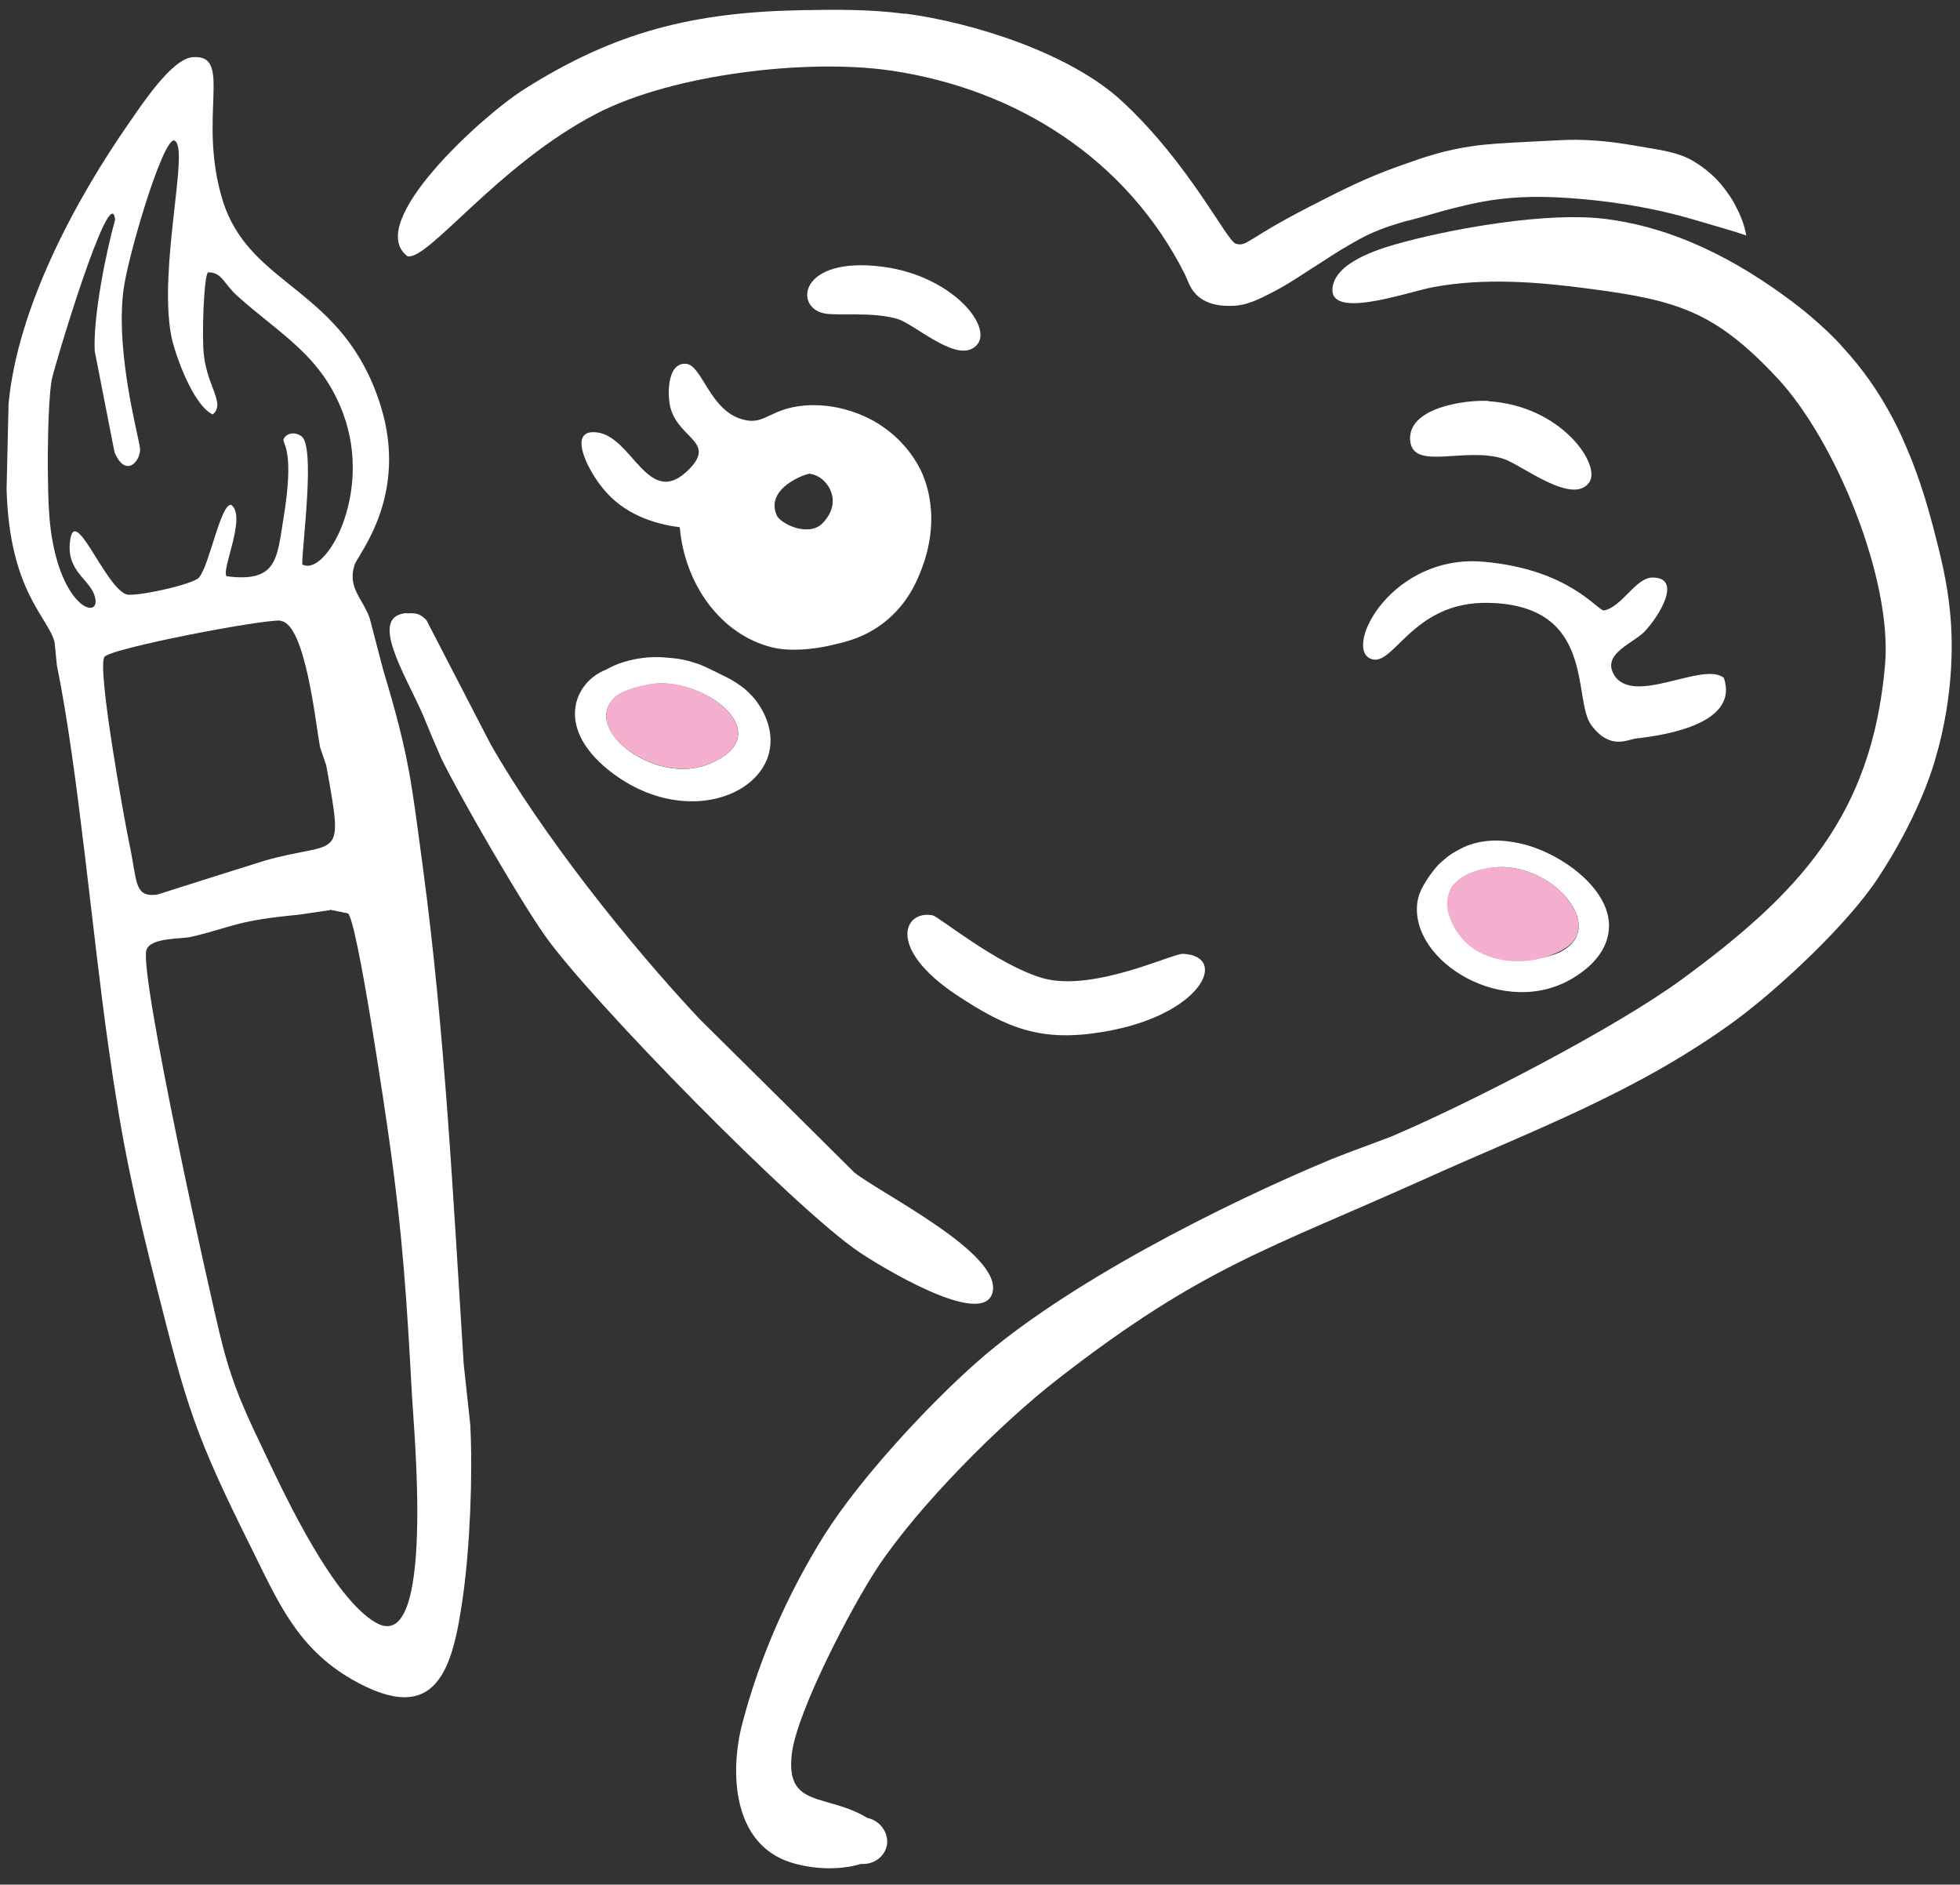
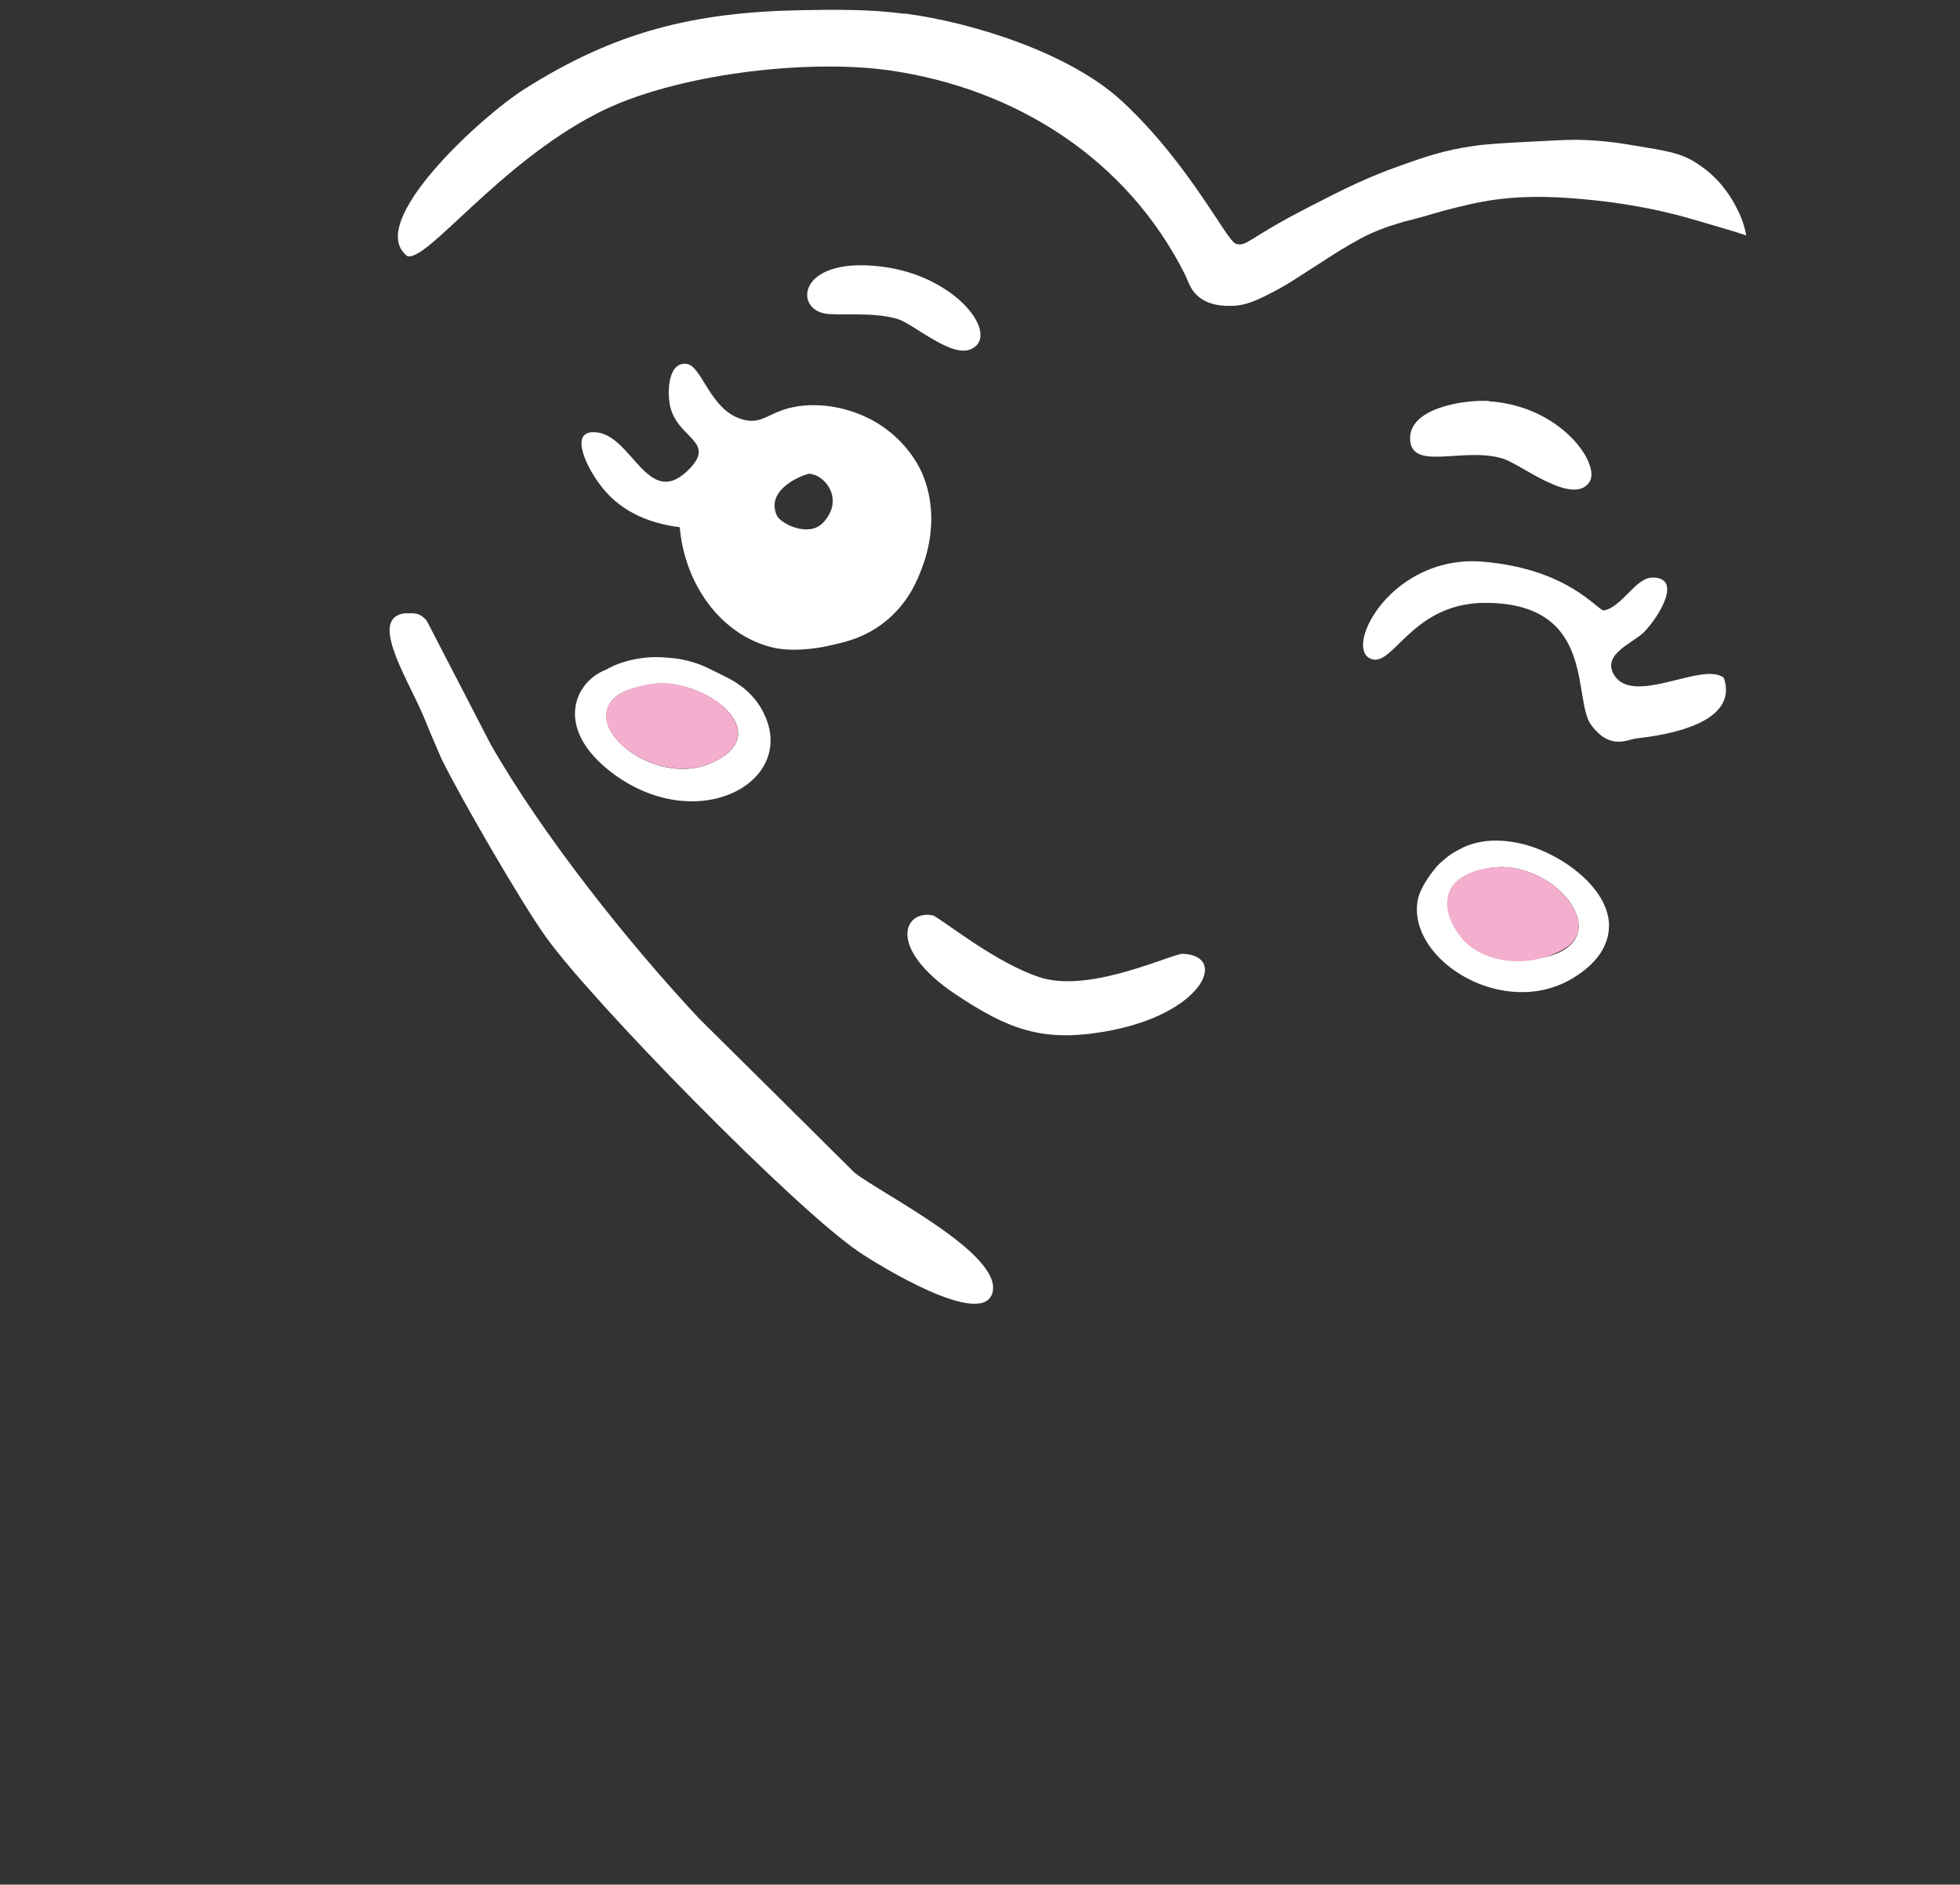
<svg xmlns="http://www.w3.org/2000/svg" version="1.2" viewBox="0 0 596 573" width="596" height="573">
  <rect x="0" y="0" width="596" height="573" fill="#333333" stroke="none" />
  <title>favicon-dark-svg</title>
  <style>
		.s0 { fill: #ffffff } 
		.s1 { fill: none } 
		.s2 { fill: #f4aece } 
	</style>
  <g id="Calque_1">
    <g id="Dossier 1">
-       <path fill-rule="evenodd" class="s0" d="m58.5 17.4c12.6-1.1 1.4 18.1 9.2 43.5 8.3 26.7 36.6 26.2 48 62.3 8.7 27.7-7 45.5-7.9 48.6-2.2 6.9 2.4 10 4.6 16.1l4.1 15.7c8 26.6 8.5 33.5 12.1 60.2 6.7 50 9.2 100.5 12.4 150.9l2 18.5c0.8 15.2-0.1 37-2.2 52-3.1 22.1-7.8 40.3-33.8 25.4-16.8-9.7-22.6-23.9-30.7-40.2-16.9-33.9-19.5-42.7-28.5-78.4-7-27.5-10.7-44.6-14.7-72.9-5-34.7-9.3-85-15.8-116.8l-0.7-7c-1.9-7.7-13.7-15.3-14.6-46.5 0.2-8.7 0.4-17.4 0.6-26 2.7-29.1 20.2-61.9 36.9-85.8 3.5-5 12.7-19.1 19-19.6zm-5.5 25.3c-3.5-0.8-14.3 35.7-15.5 45.8-2.4 19.7 5.1 45.7 5.1 48.1 0 4-4.6 8.7-7.8 0.8-2-10.3-4-20.5-6-30.7-0.5-10.3 3.3-29.5 6.2-39.9-1.3-12.8-18.7 45.3-19.3 48.8-1.4 8.4-1.5 34.5-0.5 43.5 2.5 23.6 13.5 29.1 13.9 23.9-0.3-6.4-8.5-8.2-7.9-17.5 1-13.8 10.5 12.8 17.2 15.2 2.5 0.9 20.4-3 22.1-5.1 3.2-3.7 6.6-22.6 9.8-22.1 4.8 3.5-3.1 19.7-1.4 21.7 15.4 2 15.3-5.3 17.3-17.6 3.4-20.5-0.2-22.6 0-23.9 0.3-1.4 2.8-2.9 5.4-1.1 4.4 2.8 0.3 32.8 0.3 39 7.1 4 21.5-21.4 12.5-45.7-6.5-17.7-18.9-24-32.1-35.8-4.4-3.9-4.7-7.3-9-7.3-1.3 0.5-2 19.8-1.3 25.2 1.1 9.7 6.6 14.7 2.7 18-5.8-2.6-11.3-17.6-12.6-23.7-4.1-21.4 5.9-58.3 0.8-59.6zm32.4 146c-4.7-0.6-52.5 8.5-53.7 11.1-2.1 4 6 48.9 7.6 56.6 2.5 11.5 1.3 16.5 8.5 15.6q16.3-5.2 32.6-10.3c22.8-6.5 24.3 1.2 18.8-29l-1.9-5.6c-1.3-6.9-4.4-37.4-11.9-38.3zm15 88l-9.5 1.4c-19.2 1.8-19.6 3.6-32.6 6.7-3 0.8-12.6 0.1-13.8 4.1-2.1 7.7 19.3 105 23.1 119.8 3.5 13.6 7.4 21.5 13.4 34.1 6.5 13.7 20.5 43.1 33.2 50.5 18.4 10.8 11.5-60 11.1-68.6-1.6-29.3-2.8-48.9-7-78.5-1.1-8-9.7-66.4-12.5-68.5l-5.4-1.1zm387.3-210.2c21.5 2.6 40.5 12.6 57.4 25.3 8.3 6.2 14.5 12.8 14.9 13.4 6.8 7.3 11.1 14.1 13.5 18.3 2.8 4.8 4.5 8.5 5.9 11.8 1.4 3.2 4.9 11.4 8.4 24.8 2.3 8.9 4.3 16.6 5.2 26.3 0.6 6 1.7 23.5-4.6 44.7-1 3.6-5.7 18.2-17.3 35.8-9.1 13.9-29.8 33.3-43.3 43.3-30 21.9-60.9 33.1-94.2 48.1-48 21.6-67.9 26.8-111.7 60.8-17.7 13.7-42.6 38.7-55 57.4-7.9 11.9-24.4 43.5-26.1 56.5-2.1 17 10.4 12.1 22.9 19.7 4.3 0.9 6.8 5.1 5.9 8.7-0.8 3.2-4 5.6-7.8 5.3-5.1 1.6-13.3 2.1-21.5-0.5-17.6-5.7-18.5-27.5-14.5-42.5 5.3-20.1 13.9-39.5 25-57.2 10.7-16.9 31.2-39.1 46.4-52.5 26.9-23.7 74.5-47.8 108-61.7 5.8-2.3 11.7-4.4 17.5-6.6 23.9-10.1 68.5-33.1 88.8-48 35.7-26.2 57.7-49.7 61.7-95.5 2.3-26-15-68.3-32.8-87.3-18.8-20.1-30.2-23.6-57-27.1-15.7-2.1-32-3.4-47.6-0.5-8 1.5-33.4 10.7-30.4-0.9 2-7.4 15.3-11.2 21.8-12.9 16.6-4.4 43.7-9 60.4-7z" />
      <path fill-rule="evenodd" class="s0" d="m275.1 4.1c21.1 2.8 50.2 12.1 65.9 26.5 20.7 19.1 32 42.7 34.8 43.5 3.4 1 3.2-1.4 22.1-11.1 10.1-5.2 17.6-9 27.8-12.6 7.3-2.6 13.6-4.8 22.3-6 4-0.6 8.9-0.9 18.8-1.4 6.2-0.3 9.3-0.5 12.4-0.5 8.1 0.1 14 1.1 18.7 1.9 8.5 1.4 12.9 2.1 17.2 4.7 1.1 0.7 4.3 2.6 7.5 6.1q1.6 1.8 2.9 3.7 1.4 1.9 2.4 4 1.1 2 1.9 4.2 0.8 2.2 1.2 4.5c-3.9-1.4-9.5-2.9-16.2-4.9-7.2-2.1-16.9-4.4-29.9-5.8-11.4-1.2-20.2-1.4-28.6-0.4-4.5 0.5-9.3 1.6-9.3 1.6-1.6 0.4-4.4 1-8.1 2-2.5 0.7-3.4 1-6.3 1.8-2.4 0.7-4.5 1.2-5.7 1.5-1.5 0.5-3 0.9-4.5 1.4-3.8 1.3-6.8 2.7-8.8 3.8-1.8 1-3.6 2-4.5 2.6-1.2 0.6-2.2 1.3-4.9 3-2.9 1.9-5.1 3.3-5.3 3.4-4.6 3-7.5 4.9-10.7 6.6-5.7 3-9.4 4.9-14.4 4.8-1.6 0-6.5 0-9.9-3.3-2.1-2-2.7-4.5-3.6-6.3-17.5-34.8-51-56.4-89.8-62-25.5-3.6-66 1.2-89 13.1-30 15.5-51.4 44.9-57.6 43.4-13.3-10 22.6-42.6 35.4-50.7 27.7-17.6 51.7-23.5 84.4-24.1 10.3-0.2 21-0.3 31.4 1.1zm-66.6 106.5c5.1 0.2 7.3 14.8 18 17.1 6.2 1.4 7.8-3.5 18.1-4.4 12.2-1 21.5 4.8 23.2 6 8.1 5.3 11.5 12.3 12.2 13.7 2.5 5.3 2.9 9.9 3.1 12.2 0.1 1.4 0.6 8.5-2.6 17.1-1.4 3.8-4.2 11.1-11.6 16.9-5.7 4.5-11.4 5.9-15.4 6.8-6.4 1.6-13.7 2.1-18.8 0.8-15.6-3.9-26.5-19.2-28-36.5-5.5-0.7-15.5-2.8-22.5-10.8-4.5-5-9.3-14.2-6.6-17.1 0.9-1 2.2-1 3-1 11.7 0.1 16.3 24.6 29.3 10.9 7.4-7.9-3.2-9-5.9-17.9-1.1-3.5-1.4-14 4.4-13.8zm37.9 33.4c-1.1-0.1-13.9 4.3-10.2 12.7 1.1 2.5 9.7 6.8 14 2.3 6.7-7 0.8-14.5-3.8-14.9zm-122.7 42.5c2.9-0.2 4.1 0.1 6 2.1 6.5 12.5 12.9 25 19.4 37.5 15.5 27.3 42 60.7 63.7 83.8 15.7 15.5 31.3 31 47 46.6 8.4 6.6 45.1 24.7 42 36.5-3 11.2-34.9-8.5-40.5-12.3-19.5-13.1-81.7-76.6-95.5-96.1-7.4-10.4-25.8-42.1-31.6-54q-2.9-6.6-5.7-13.5c-5.5-12.4-16.6-29.9-4.8-30.7zm378.7-10.9c9.4-0.1 2.1 11.9-2.5 16.6-3.4 3.4-12.7 6.6-9.2 12.8 5.7 10 27.2-4.1 33.5 1.1 4.6 13.6-16.6 17.3-26.5 18.4-2.9 0.3-8 3.7-13.8-4-5.8-7.6 1.6-36.4-31-37.2-23.8-0.7-29.2 20.3-36.3 16.9-7.9-3.8 6.9-31.9 34.6-29.4 25.9 2.3 34.4 14.7 36.5 14.8 5.5-1 9.6-9.9 14.7-10zm-142.6 114.4c14 0.7 5.7 18.7-24.2 23.7-18.9 3.2-29.2-0.9-44.9-11.3-21.2-14.2-15.8-25.8-7.1-24.1 1.9 0.4 19.7 15.1 33.5 19.1 15.3 4.3 39.6-7.6 42.6-7.4zm101.3-33.8c13.1 2.4 30.1 14.7 28 27.4-0.7 4.8-4 9.6-10.5 13.6-20.9 13-50.1-4.9-47.6-22.9 0.6-4.9 5.7-10.6 6.2-11.2q1-1 2-1.8 1-0.9 2.2-1.7 1.1-0.7 2.3-1.3 1.2-0.7 2.5-1.2c6.4-2.4 12.2-1.4 14.9-0.9zm-4.4 7.4c-5 0-14.2 2.4-15.9 7.6-2 6.5 11.8 24.9 30.6 19.4 19.1-5.7 3.1-26.8-14.7-27zm-253.4-63.6c3.4 0.2 6.1 0.9 7.9 1.5 2.4 0.7 4 1.6 7.3 3.2 3.3 1.6 4.8 2.4 6.4 3.6 1.2 0.8 4.2 3.1 6.4 6.8 12.9 21.7-18.2 39.6-44.6 20.3-18.6-13.7-12.1-28.1-2.4-31.8 1.4-0.8 3.1-1.6 5-2.2 5.6-1.8 10.6-1.8 14-1.4zm-1 7.8c-3.7-0.3-11.1 1.4-14.2 3.4-13 9.1 10.6 28.2 27.7 21 19.5-8.2 2.1-23.5-13.5-24.4zm250.4-85.8c22.1 1.4 34.2 19.3 30.6 24.6-5 7.3-20.6-5.3-26.1-7.1-11.8-3.8-27.6 3.8-28.4-5.6-0.8-9.9 16.5-12.4 23.9-12z" />
      <path fill-rule="evenodd" class="s0" d="m268.4 81.1c22.6 2.9 35.8 20.8 27 25-6 2.9-17.4-7.5-22.4-9.1-7.6-2.3-18.3-0.9-22.3-1.7-9.4-1.8-7.7-17.5 17.7-14.2z" />
      <path fill-rule="evenodd" class="s1" d="m100.3 276.7l5.4 1.1c2.8 2.1 11.4 60.5 12.6 68.5 4.2 29.6 5.4 49.2 6.9 78.5 0.5 8.6 7.4 79.4-11.1 68.6-12.6-7.4-26.7-36.8-33.2-50.5-6-12.6-9.8-20.5-13.3-34.1-3.8-14.8-25.2-112.1-23.1-119.8 1.1-4 10.7-3.4 13.8-4.1 13-3.1 13.4-4.9 32.5-6.7l9.5-1.4zm-34.8 45.9c-1.8 0.2-5.5 3.7-5.9 6.7-0.6 5.5 11.9 76.9 26.5 54.6-3.8-14.1-7.6-28.2-11.4-42.4-1.8-7.3-1.5-19.6-9.2-18.9zm-12.5-279.9c5.1 1.2-5 38.2-0.8 59.5 1.3 6.2 6.8 21.1 12.6 23.7 3.9-3.3-1.6-8.2-2.7-17.9-0.6-5.4 0.1-24.7 1.3-25.2 4.3 0 4.6 3.4 9 7.3 13.2 11.7 25.6 18 32.1 35.7 9 24.4-5.4 49.7-12.5 45.7 0-6.2 4.1-36.1-0.3-39-2.6-1.7-5.1-0.2-5.4 1.2-0.2 1.2 3.4 3.4 0 23.8-2 12.3-1.9 19.7-17.3 17.7-1.7-2.1 6.2-18.3 1.4-21.7-3.3-0.6-6.6 18.4-9.8 22-1.8 2.1-19.6 6-22.1 5.1-6.7-2.4-16.2-28.9-17.2-15.2-0.7 9.4 7.6 11.2 7.9 17.5-0.4 5.2-11.5-0.2-13.9-23.8-1-9.1-1-35.2 0.5-43.6 0.6-3.4 18-61.5 19.3-48.8-2.9 10.5-6.7 29.7-6.2 39.9 2 10.3 4 20.5 6 30.7 3.2 7.9 7.7 3.2 7.7-0.7 0-2.5-7.4-28.5-5-48.2 1.2-10.1 12-46.6 15.5-45.7zm32.4 146c7.5 0.9 10.7 31.5 11.9 38.3l1.8 5.6c5.6 30.2 4 22.5-18.7 29q-16.3 5.2-32.6 10.3c-7.2 0.9-6-4.1-8.5-15.6-1.6-7.8-9.6-52.6-7.7-56.6 1.3-2.6 49-11.6 53.8-11.1z" />
      <path fill-rule="evenodd" class="s2" d="m456.6 263.6c13.6 0.1 26.1 12.4 22.9 20.7-1.3 3.4-5.1 5-8.1 6.2-8.8 3.4-21.3 2.2-27.5-6-0.7-0.8-5.6-7.3-3.2-13.3 2.5-6.1 11-7.6 15.9-7.6zm-254.3-55.9c15.6 1 32.9 16.3 13.5 24.5-17.1 7.1-40.8-11.9-27.7-21 3.1-2.1 10.4-3.8 14.2-3.5z" />
    </g>
  </g>
</svg>